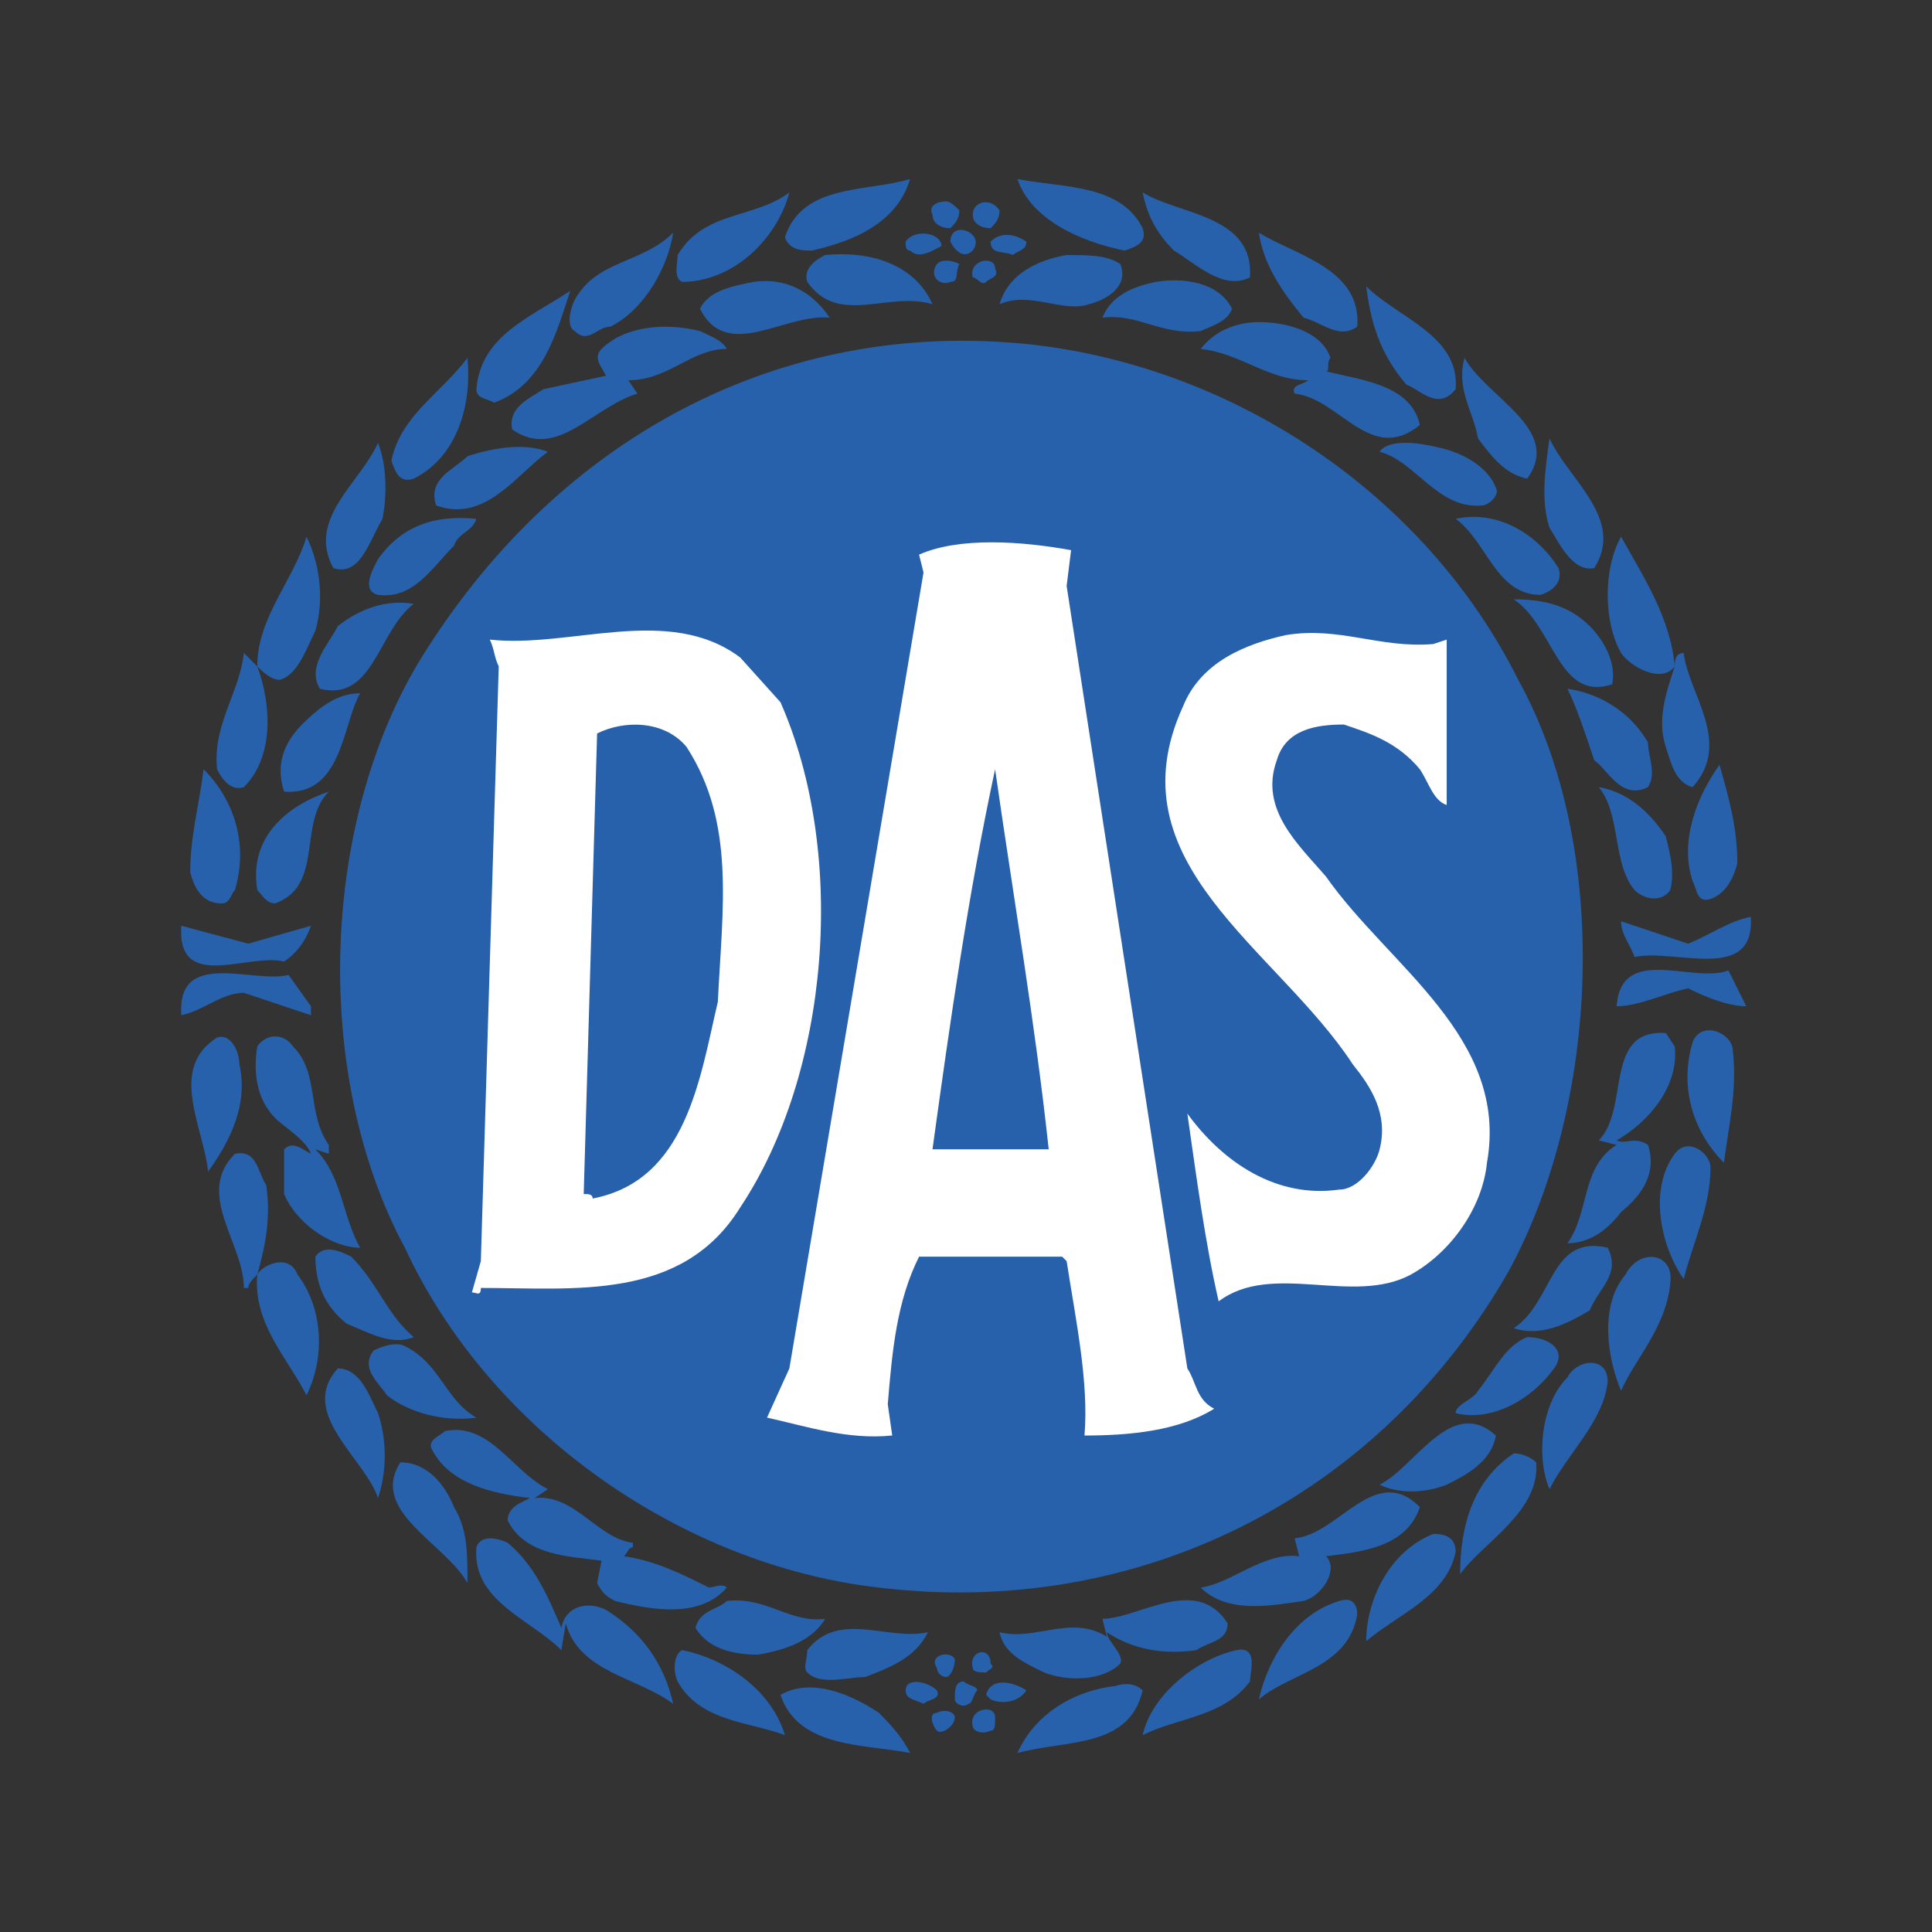
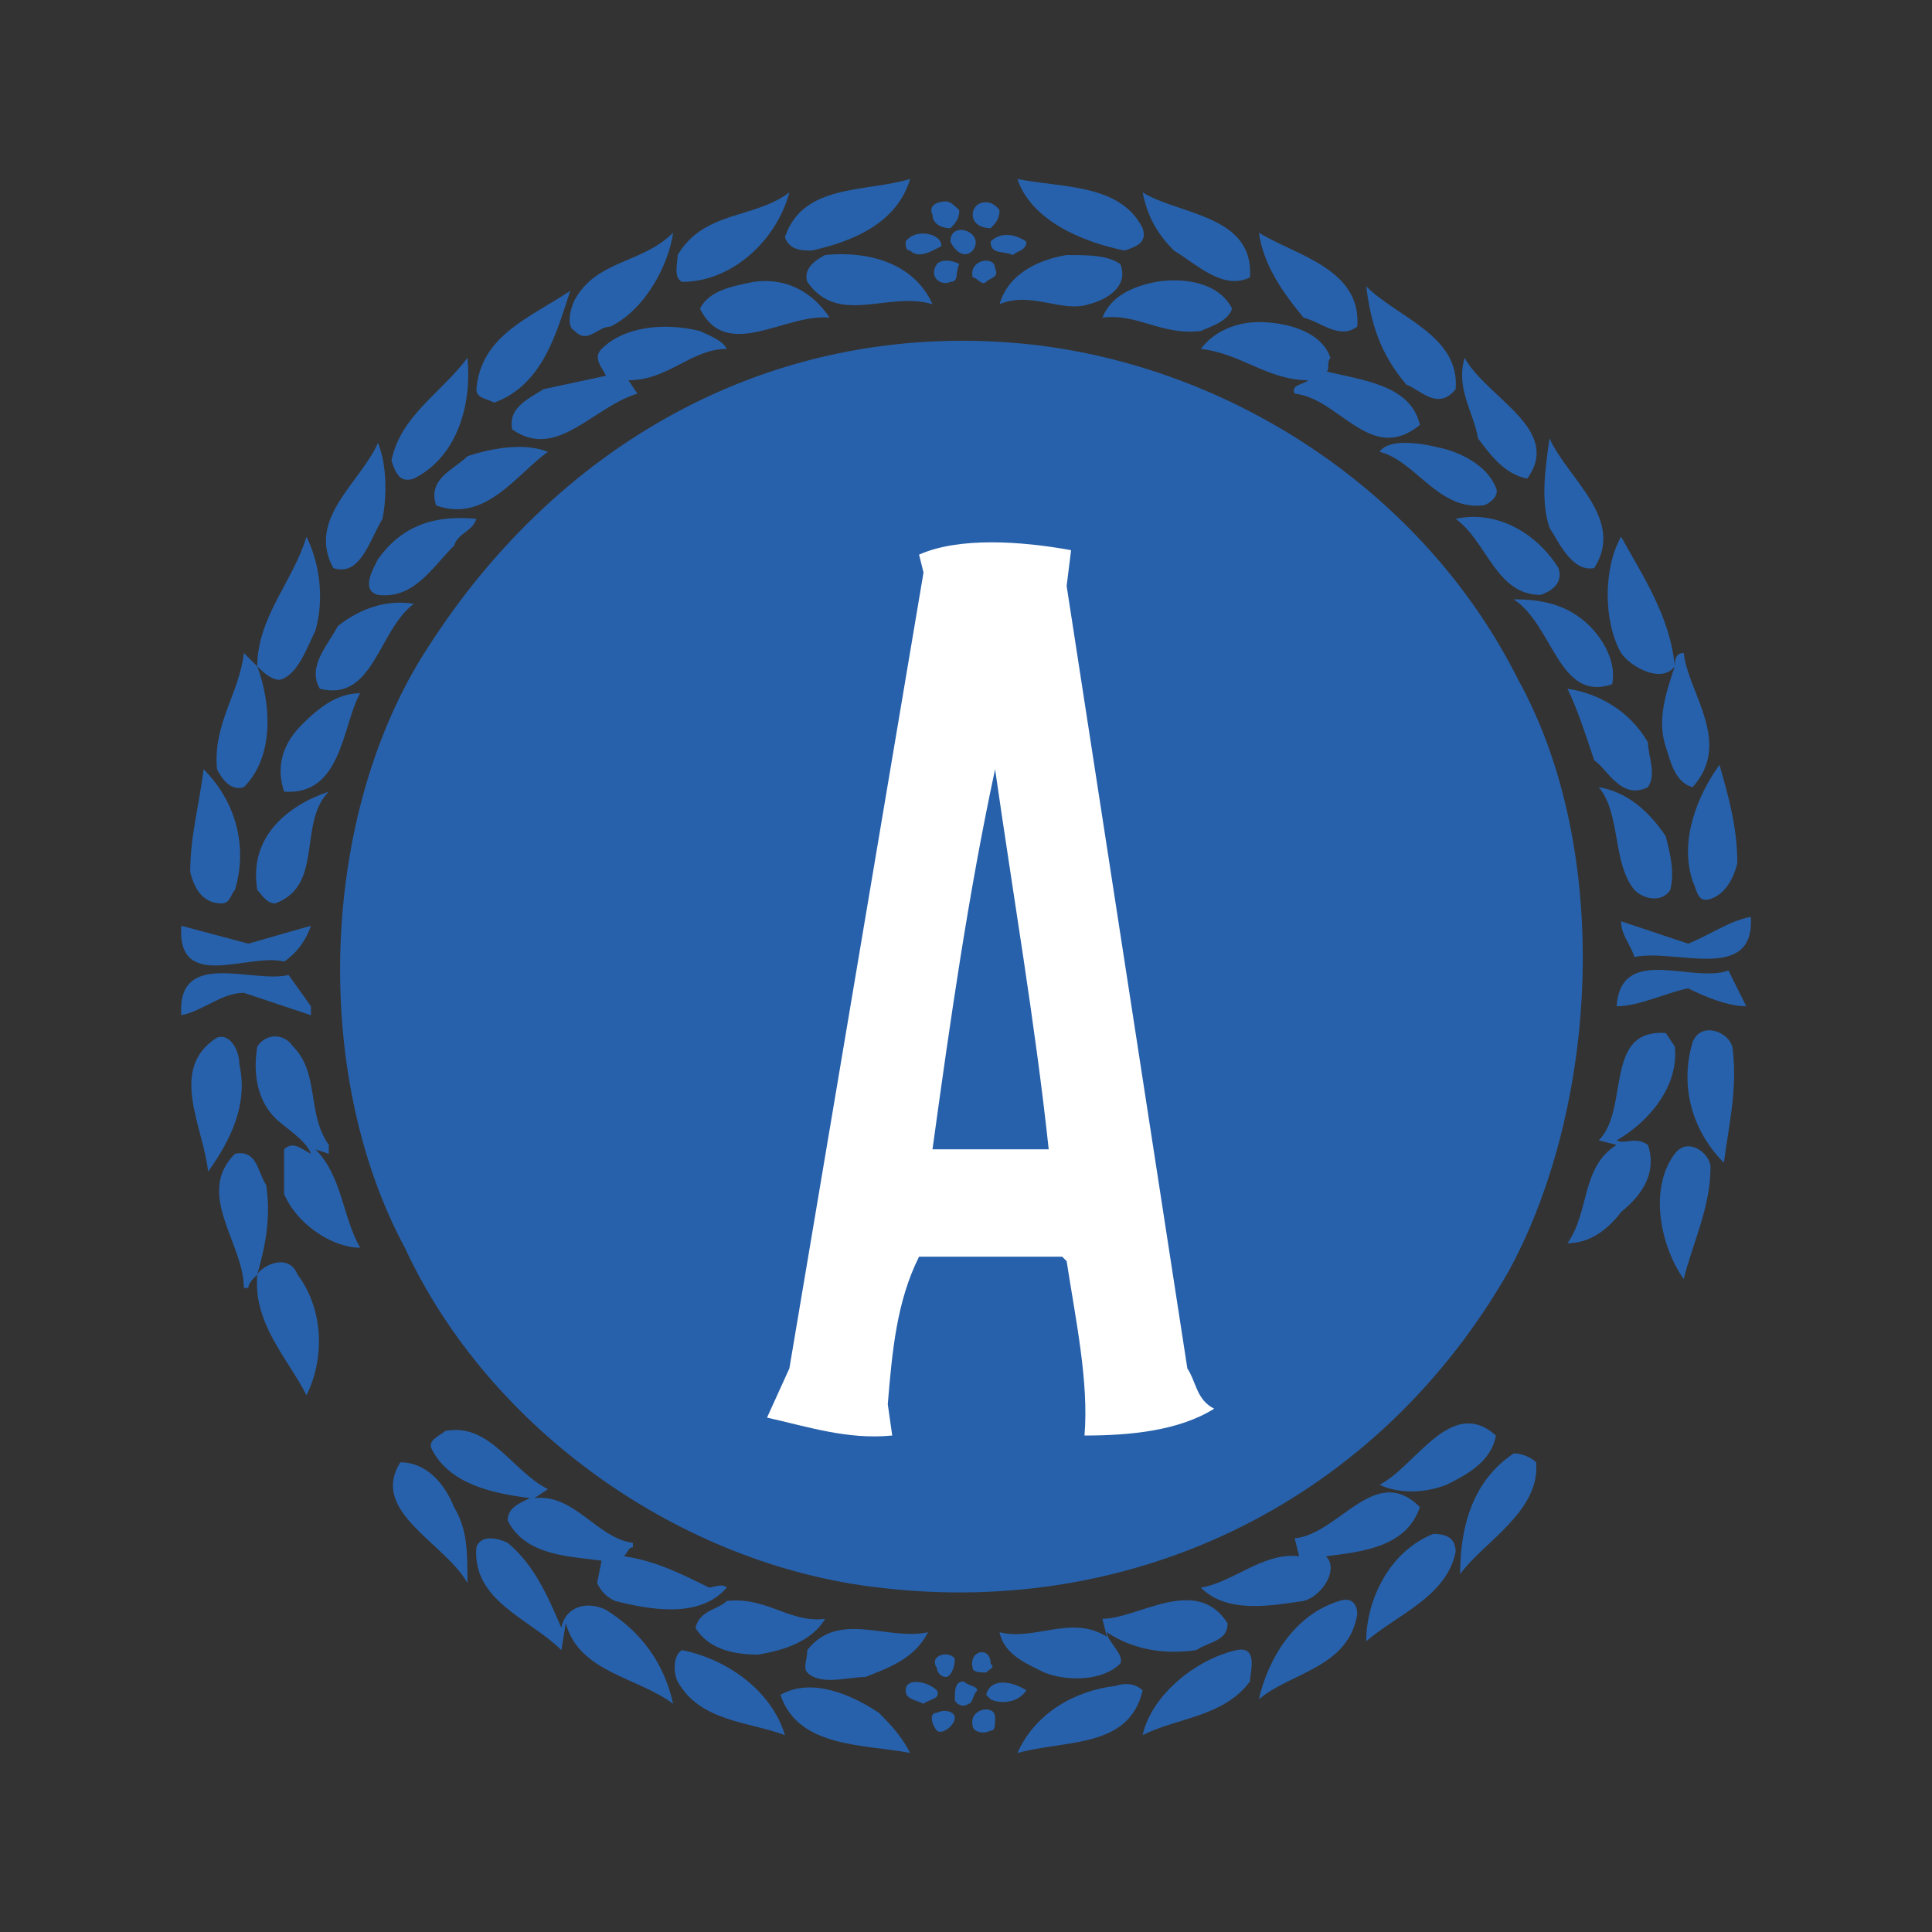
<svg xmlns="http://www.w3.org/2000/svg" width="200px" height="200px" viewBox="0 0 200 200" version="1.1">
  <rect x="0" y="0" width="200" height="200" fill="#333333" stroke="none" />
  <g id="surface1">
    <path style=" stroke:none;fill-rule:evenodd;fill:rgb(15.294%,38.039%,67.059%);fill-opacity:1;" d="M 157.168 70.375 C 166.891 87.965 165.5 114.352 156.242 131.477 C 142.82 155.082 117.824 167.582 90.977 164.344 C 70.609 162.027 50.703 148.141 41.91 129.164 C 32.188 111.109 33.113 84.262 44.223 67.137 C 58.109 45.379 80.793 32.883 106.715 35.66 C 127.543 37.973 147.449 50.934 157.168 70.375 Z M 24.32 92.133 C 23.855 92.594 23.855 93.52 22.93 93.52 C 21.078 93.52 20.152 92.133 19.691 90.277 C 19.691 86.574 20.617 83.336 21.078 79.633 C 24.32 82.875 25.707 87.504 24.32 92.133 Z M 24.781 110.184 C 25.707 114.352 23.855 118.051 21.543 121.293 C 21.078 116.664 17.375 110.645 22.469 107.406 C 23.855 106.941 24.781 108.797 24.781 110.184 Z M 158.094 49.547 C 155.781 49.082 154.391 47.23 153 45.379 C 152.539 42.602 150.688 40.289 151.613 37.047 C 153.93 41.215 161.797 44.453 158.094 49.547 Z M 42.836 49.547 C 41.445 50.008 40.984 49.082 40.52 47.695 C 41.445 43.066 45.613 40.75 48.391 37.047 C 48.852 41.676 47.465 47.23 42.836 49.547 Z M 165.035 58.805 C 162.723 59.266 161.332 56.027 160.406 54.637 C 159.48 51.859 159.945 48.617 160.406 45.379 C 162.262 49.547 168.277 53.711 165.035 58.805 Z M 39.594 53.711 C 38.207 56.027 37.281 59.727 34.504 58.805 C 31.727 53.711 37.281 50.008 39.133 45.844 C 40.059 48.156 40.059 51.398 39.594 53.711 Z M 154.852 50.473 C 155.316 51.398 153.93 52.324 153.465 52.324 C 148.836 52.785 146.52 47.695 142.816 46.77 C 143.742 45.379 146.984 45.844 148.836 46.305 C 151.152 46.77 153.93 48.156 154.852 50.473 Z M 56.723 46.77 C 53.48 49.082 50.242 54.172 45.148 52.324 C 44.223 49.547 47 48.621 48.391 47.23 C 51.168 46.305 54.406 45.844 56.723 46.77 Z M 161.332 58.805 C 161.797 60.191 160.871 61.117 159.48 61.582 C 154.852 61.582 153.93 56.027 150.688 53.711 C 154.852 52.785 159.02 55.102 161.332 58.805 Z M 49.316 53.711 C 48.852 55.102 47.465 55.102 47 56.488 C 44.688 58.801 42.836 62.043 39.133 61.582 C 37.281 61.117 38.668 58.801 39.133 57.879 C 41.445 54.637 44.688 53.25 49.316 53.711 Z M 32.652 65.285 C 31.727 67.137 30.801 69.914 28.949 70.375 C 28.023 70.375 27.098 69.449 26.633 68.984 C 28.023 72.688 28.484 78.246 25.246 81.484 C 23.855 81.949 22.93 80.559 22.469 79.633 C 22.004 75.004 24.781 71.762 25.246 67.598 L 26.633 68.984 C 26.633 63.895 30.336 60.191 31.727 55.562 C 33.113 58.34 33.578 62.043 32.652 65.285 Z M 173.371 68.984 C 173.371 68.523 173.371 67.598 174.297 67.598 C 174.758 71.766 179.387 76.855 175.219 81.484 C 173.371 81.02 172.906 78.707 172.441 77.316 C 171.52 74.539 172.441 71.766 173.371 68.984 C 171.98 70.84 168.738 68.984 167.816 67.598 C 165.965 64.355 165.965 58.801 167.816 55.562 C 170.129 59.73 172.906 63.895 173.371 68.984 Z M 173.371 68.984 " />
    <path style=" stroke:none;fill-rule:evenodd;fill:rgb(100%,100%,100%);fill-opacity:1;" d="M 110.879 56.953 L 110.418 60.656 L 122.914 141.66 C 123.84 143.047 123.84 144.898 125.691 145.828 C 121.988 148.141 116.898 148.605 112.266 148.605 C 112.73 143.047 111.344 136.57 110.418 130.551 L 109.953 130.09 L 95.141 130.09 C 92.828 134.715 92.363 139.809 91.902 145.363 L 92.363 148.605 C 87.734 149.066 83.566 147.676 79.402 146.75 L 81.715 141.66 L 95.602 59.266 L 95.141 57.414 C 99.309 55.562 105.789 56.027 110.879 56.953 Z M 110.879 56.953 " />
    <path style=" stroke:none;fill-rule:evenodd;fill:rgb(15.294%,38.039%,67.059%);fill-opacity:1;" d="M 164.574 64.82 C 165.965 66.211 167.352 68.523 166.891 70.84 C 161.332 72.691 160.871 64.82 156.703 62.043 C 159.48 62.043 162.262 62.508 164.574 64.82 Z M 42.836 62.508 C 39.133 65.285 38.668 72.691 33.113 71.301 C 31.727 68.988 34.039 66.672 34.965 64.82 C 37.281 62.969 40.059 62.043 42.836 62.508 Z M 42.836 62.508 " />
-     <path style=" stroke:none;fill-rule:evenodd;fill:rgb(100%,100%,100%);fill-opacity:1;" d="M 80.793 72.691 C 87.734 88.43 85.883 111.109 76.625 124.996 C 70.609 134.715 59.5 133.328 49.777 133.328 C 49.777 134.254 49.316 133.789 48.852 133.789 L 49.777 130.551 L 51.629 68.984 C 51.164 68.062 51.164 67.137 50.703 66.211 C 59.035 67.137 69.219 62.508 76.625 68.062 Z M 148.371 66.672 L 149.762 66.211 L 149.762 83.336 C 148.371 82.871 147.91 81.02 146.984 79.633 C 144.672 76.855 141.895 75.93 139.117 75.004 C 136.34 75.004 133.102 75.465 132.172 78.707 C 130.32 83.801 134.488 87.5 137.266 90.742 C 143.746 100 156.242 107.406 153.93 120.367 C 153.469 124.996 150.227 129.625 146.059 131.941 C 140.043 135.18 131.711 130.551 126.156 134.715 C 124.766 128.699 123.84 121.758 122.914 115.277 C 126.617 120.367 132.172 124.07 138.652 123.145 C 140.504 123.145 142.355 120.832 142.82 118.977 C 143.746 115.277 141.895 112.496 140.043 110.184 C 132.172 98.148 115.047 89.352 122.453 73.152 C 124.305 68.523 128.934 66.672 133.102 65.746 C 138.652 64.82 142.82 67.137 148.371 66.672 Z M 148.371 66.672 " />
    <path style=" stroke:none;fill-rule:evenodd;fill:rgb(15.294%,38.039%,67.059%);fill-opacity:1;" d="M 170.594 76.855 C 170.594 78.246 171.52 80.098 170.594 81.484 C 167.816 82.875 166.426 79.633 165.035 78.707 C 164.113 75.93 163.188 73.152 162.262 71.301 C 165.5 71.766 168.738 73.617 170.594 76.855 Z M 37.281 71.766 C 35.43 75.004 35.43 82.41 29.41 81.949 C 28.484 79.172 29.41 76.855 31.262 75.004 C 33.113 73.152 34.965 71.766 37.281 71.766 Z M 71.07 77.32 C 76.164 85.188 74.773 93.984 74.312 103.703 C 72.461 111.57 71.07 122.219 61.352 124.07 C 61.352 123.605 60.887 123.605 60.426 123.605 L 61.812 75.93 C 64.59 74.539 68.758 74.539 71.07 77.32 Z M 179.848 89.352 C 179.387 91.203 178.461 92.594 177.07 93.059 C 175.684 93.52 175.684 92.133 175.219 91.203 C 173.832 87.039 175.684 82.41 178 79.172 C 178.926 82.41 179.848 85.648 179.848 89.352 Z M 108.562 118.977 L 96.531 118.977 C 98.383 105.555 100.23 92.594 103.012 79.633 C 104.863 92.594 107.176 106.016 108.562 118.977 Z M 172.441 86.574 C 172.906 88.43 173.371 90.277 172.906 92.133 C 171.98 93.52 170.129 93.059 169.203 92.133 C 166.891 89.352 167.812 84.262 165.5 81.484 C 168.277 81.949 170.594 83.801 172.441 86.574 Z M 34.039 81.949 C 30.801 85.188 33.578 91.668 28.484 93.52 C 27.559 93.52 27.098 92.594 26.633 92.133 C 25.707 86.574 29.875 83.336 34.039 81.949 Z M 181.238 94.906 C 181.703 101.852 173.371 98.148 169.203 99.074 C 168.738 97.684 167.812 96.758 167.812 95.371 L 174.758 97.688 C 177.07 96.758 178.926 95.371 181.238 94.906 Z M 32.188 95.832 C 31.727 97.223 30.801 98.613 29.41 99.539 C 25.707 98.613 18.301 102.777 18.766 95.832 L 25.707 97.688 Z M 180.773 104.168 C 178.926 104.168 176.609 103.242 174.758 102.312 C 172.445 102.777 169.668 104.168 167.352 104.168 C 167.816 97.688 175.223 101.852 178.926 100.465 Z M 180.773 104.168 " />
    <path style=" stroke:none;fill-rule:evenodd;fill:rgb(15.294%,38.039%,67.059%);fill-opacity:1;" d="M 32.188 104.168 L 32.188 105.094 L 25.246 102.777 C 22.93 102.777 21.078 104.629 18.766 105.094 C 18.301 98.148 26.172 101.852 29.875 100.926 Z M 173.371 108.332 C 173.832 112.5 170.594 116.203 167.352 118.051 C 168.277 118.516 169.203 117.59 170.594 118.516 C 171.52 121.293 170.129 123.605 167.816 125.461 C 166.426 127.309 164.574 128.699 162.262 128.699 C 164.574 125.461 163.648 120.832 167.352 118.516 L 165.5 118.051 C 168.738 114.812 165.965 106.48 172.445 106.941 Z M 179.387 108.797 C 179.848 112.961 178.926 116.664 178.461 120.367 C 175.223 117.129 173.832 112.5 175.223 107.871 C 176.145 105.555 179.387 106.941 179.387 108.797 Z M 34.039 119.441 L 32.652 118.98 C 35.43 121.758 35.43 125.922 37.281 129.164 C 34.504 129.164 30.797 126.848 29.41 123.605 L 29.41 118.98 C 30.336 118.055 31.262 118.98 32.188 119.441 C 31.727 118.051 29.41 116.664 28.484 115.738 C 26.633 113.887 26.172 111.109 26.633 108.332 C 27.559 106.941 29.41 106.941 30.336 108.332 C 33.113 111.109 31.727 115.277 34.039 118.516 Z M 177.07 120.832 C 177.07 124.996 175.219 128.699 174.297 132.402 C 171.98 129.164 170.594 123.145 173.371 119.441 C 174.758 117.59 177.07 119.441 177.07 120.832 Z M 27.559 122.68 C 28.023 125.922 27.559 128.699 26.633 131.941 C 27.098 131.016 29.875 129.625 30.801 131.941 C 33.578 135.645 33.578 140.734 31.727 144.438 C 29.875 140.734 26.168 137.031 26.633 131.941 C 26.168 132.402 25.707 132.867 25.707 133.328 L 25.246 133.328 C 25.246 128.699 20.152 123.605 24.32 119.441 C 26.633 118.977 26.633 121.293 27.559 122.68 Z M 27.559 122.68 " />
-     <path style=" stroke:none;fill-rule:evenodd;fill:rgb(15.294%,38.039%,67.059%);fill-opacity:1;" d="M 166.426 129.16 C 167.816 131.941 165.5 133.328 164.574 135.645 C 162.262 137.031 159.48 138.418 156.703 137.496 C 160.871 134.715 160.406 127.773 166.426 129.16 Z M 42.836 138.418 C 40.52 139.348 38.207 137.957 35.891 137.031 C 33.578 135.18 32.652 132.863 32.652 130.086 C 33.578 128.699 35.43 129.625 36.355 130.086 C 39.133 132.867 40.059 136.105 42.836 138.418 Z M 172.906 132.867 C 172.445 137.496 169.203 140.734 167.816 143.973 C 166.426 140.734 165.5 135.18 168.277 131.941 C 169.668 129.16 173.371 129.625 172.906 132.867 Z M 160.871 141.66 C 158.559 144.898 154.391 147.215 150.688 146.289 C 150.688 145.363 152.539 144.898 153 143.973 C 154.855 141.66 155.781 139.348 158.094 138.418 C 160.406 138.418 162.262 139.809 160.871 141.66 Z M 49.316 146.75 C 46.074 147.215 42.371 146.289 40.059 144.438 C 39.133 143.047 37.281 141.66 38.668 139.809 C 39.594 139.348 40.98 138.883 41.91 139.348 C 45.613 141.199 46.074 144.902 49.316 146.75 Z M 166.426 143.047 C 165.965 147.215 162.262 150.453 160.406 154.156 C 159.02 150.918 159.484 145.363 162.262 142.586 C 163.188 140.734 166.426 140.273 166.426 143.047 Z M 39.133 146.289 C 40.059 149.066 40.059 152.309 39.133 155.082 C 37.742 150.918 30.801 146.289 34.965 141.66 C 37.281 141.66 38.207 144.438 39.133 146.289 Z M 39.133 146.289 " />
    <path style=" stroke:none;fill-rule:evenodd;fill:rgb(15.294%,38.039%,67.059%);fill-opacity:1;" d="M 154.852 148.605 C 154.391 151.379 151.613 152.77 149.762 153.695 C 147.445 154.621 144.668 154.621 142.816 153.695 C 146.523 151.844 150.227 144.438 154.852 148.605 Z M 56.723 154.156 L 55.332 155.082 C 59.5 154.621 61.812 159.25 65.516 159.711 L 65.516 160.176 C 65.055 160.176 65.055 160.637 64.59 161.102 C 67.828 161.562 70.605 162.953 73.383 164.34 C 73.848 164.34 74.773 163.875 75.238 164.34 C 72.461 167.578 67.367 166.656 63.664 165.73 C 62.738 165.266 62.273 164.805 61.812 163.875 L 62.273 161.562 C 59.035 161.102 54.406 161.102 52.555 157.398 C 52.555 156.008 53.941 155.543 54.867 155.082 C 51.164 154.621 46.535 153.695 44.684 149.992 C 44.223 149.066 45.609 148.602 46.074 148.141 C 50.703 147.215 53.02 152.309 56.723 154.156 Z M 159.02 151.379 C 159.48 156.473 153.465 159.711 151.152 162.953 C 151.152 157.863 152.539 153.234 156.703 150.453 C 157.633 150.453 158.559 150.918 159.02 151.379 Z M 47 156.012 C 48.391 158.324 48.391 160.641 48.391 163.879 C 46.074 159.711 38.207 156.473 41.445 151.379 C 44.223 151.379 46.074 153.695 47 156.012 Z M 47 156.012 " />
    <path style=" stroke:none;fill-rule:evenodd;fill:rgb(15.294%,38.039%,67.059%);fill-opacity:1;" d="M 146.984 156.012 C 145.598 160.176 140.965 160.641 137.266 161.102 C 138.652 162.492 136.801 165.27 134.949 165.73 C 131.707 166.191 127.078 167.121 124.301 164.344 C 127.543 163.879 130.785 160.641 134.488 161.102 L 134.023 159.25 C 138.652 158.785 142.355 151.379 146.984 156.012 Z M 150.688 160.641 C 149.762 165.27 144.672 167.121 141.43 169.898 C 141.43 165.73 143.742 160.641 148.371 158.789 C 149.762 158.785 150.688 159.25 150.688 160.641 Z M 58.109 168.508 C 58.57 166.191 60.887 165.73 62.738 166.656 C 66.441 168.969 68.758 172.211 69.684 176.379 C 65.98 173.602 59.961 173.137 58.57 168.043 L 58.109 170.82 C 54.871 167.582 48.852 165.73 49.316 160.176 C 49.777 158.785 51.629 159.25 52.555 159.711 C 55.332 162.027 56.723 165.27 58.109 168.508 Z M 58.109 168.508 " />
    <path style=" stroke:none;fill-rule:evenodd;fill:rgb(15.294%,38.039%,67.059%);fill-opacity:1;" d="M 127.082 168.043 C 127.082 169.898 125.23 169.898 123.84 170.82 C 120.602 171.285 117.359 170.82 114.582 168.969 C 114.582 169.895 116.434 171.285 115.973 172.211 C 114.121 174.062 110.418 174.062 108.102 173.137 C 106.25 172.211 103.938 171.285 103.473 168.969 C 107.176 169.895 110.879 167.117 114.582 169.434 L 114.121 167.578 C 117.824 167.582 123.84 162.953 127.082 168.043 Z M 140.504 167.117 C 139.578 172.676 133.562 173.137 130.32 175.914 C 131.246 171.746 134.023 167.117 138.652 165.73 C 140.043 165.27 140.504 166.191 140.504 167.117 Z M 85.422 167.582 C 84.031 169.898 81.254 170.82 78.477 171.285 C 76.164 171.285 73.387 170.82 71.996 168.508 C 72.461 166.656 74.309 166.656 75.238 165.73 C 79.402 165.27 81.719 168.043 85.422 167.582 Z M 96.066 168.969 C 94.68 171.746 91.902 172.676 89.586 173.602 C 87.734 173.602 84.957 174.523 83.57 173.137 C 83.105 172.676 83.57 171.746 83.57 170.82 C 86.809 166.656 91.902 169.895 96.066 168.969 Z M 129.395 174.062 C 126.617 177.766 121.988 177.766 118.285 179.617 C 119.211 175.449 123.84 171.746 128.004 170.82 C 130.32 170.359 129.395 173.137 129.395 174.062 Z M 81.254 179.617 C 77.551 178.227 72.461 178.227 70.145 174.062 C 69.684 173.137 69.684 171.285 70.609 170.82 C 75.238 171.746 79.863 174.988 81.254 179.617 Z M 102.547 172.211 C 103.012 172.676 102.547 172.676 102.086 173.137 C 101.621 173.137 100.695 173.137 100.695 172.676 C 100.23 170.82 102.547 170.359 102.547 172.211 Z M 98.844 171.746 C 98.844 172.676 98.383 173.602 97.918 173.602 C 97.457 173.602 96.992 173.137 96.992 172.676 C 96.066 171.285 98.383 170.82 98.844 171.746 Z M 101.16 174.988 C 100.695 175.449 100.695 176.379 100.23 176.379 C 99.77 176.84 98.844 176.379 98.844 175.914 C 98.844 174.988 98.844 174.062 99.77 174.062 C 100.23 174.523 101.16 174.523 101.16 174.988 Z M 96.992 174.988 C 97.457 175.914 96.066 175.914 95.605 176.379 C 94.68 175.914 93.754 175.914 93.754 174.988 C 93.754 173.602 96.066 174.062 96.992 174.988 Z M 106.25 174.988 C 105.324 176.379 103.473 176.379 102.547 175.914 L 102.086 175.449 C 102.547 173.602 104.863 174.062 106.25 174.988 Z M 118.285 174.988 C 116.898 181.004 110.418 180.082 105.324 181.469 C 107.176 177.301 111.34 174.988 115.508 174.523 C 116.898 174.062 117.824 174.523 118.285 174.988 Z M 94.215 181.469 C 89.586 180.543 82.645 181.008 80.793 175.449 C 84.031 173.602 88.199 175.449 90.977 177.305 C 91.902 178.23 93.289 179.617 94.215 181.469 Z M 103.012 177.766 C 103.012 178.691 103.012 179.156 102.547 179.156 C 101.621 179.617 100.695 179.156 100.695 178.691 C 100.23 176.84 103.012 176.379 103.012 177.766 Z M 98.844 177.766 C 98.844 178.691 97.457 179.617 96.992 179.156 C 96.531 178.691 96.066 177.305 96.992 177.305 C 97.918 176.84 98.844 177.301 98.844 177.766 Z M 118.285 23.625 C 118.75 25.012 117.824 25.477 116.434 25.938 C 111.805 25.012 106.711 22.699 105.324 18.531 C 109.953 19.457 115.969 18.996 118.285 23.625 Z M 94.215 18.531 C 92.828 23.16 88.199 25.012 84.031 25.938 C 83.105 25.938 81.719 25.938 81.254 24.551 C 83.105 18.996 89.586 19.918 94.215 18.531 Z M 70.609 29.18 C 69.684 28.715 70.145 27.328 70.145 26.402 C 72.922 21.773 78.012 22.699 81.719 19.918 C 80.328 25.012 75.699 29.18 70.609 29.18 Z M 129.395 28.715 C 126.617 30.105 123.84 27.328 121.527 25.938 C 119.672 24.086 118.75 22.234 118.285 19.918 C 121.988 22.234 129.859 22.234 129.395 28.715 Z M 99.309 21.773 C 99.309 22.699 98.844 23.16 98.383 23.625 C 97.457 23.625 96.531 23.16 96.531 22.234 C 96.066 21.309 96.992 20.848 97.918 20.848 C 98.383 20.848 98.844 21.309 99.309 21.773 Z M 103.473 21.773 C 103.473 22.699 103.012 23.16 102.547 23.625 C 101.621 23.625 100.695 23.16 100.695 22.234 C 100.695 20.848 102.547 20.383 103.473 21.773 Z M 100.695 25.938 C 99.77 26.863 98.844 25.938 98.383 25.012 C 98.383 22.699 102.086 24.086 100.695 25.938 Z M 63.203 33.809 C 61.812 33.809 60.887 35.66 59.5 34.27 C 58.574 33.809 59.035 31.953 59.5 31.031 C 61.812 26.863 66.441 27.328 69.684 24.086 C 69.219 27.328 66.906 31.957 63.203 33.809 Z M 97.457 25.477 C 96.531 25.938 95.141 26.863 94.215 25.938 C 93.754 25.938 93.754 25.477 93.754 25.012 C 94.68 23.625 97.457 24.086 97.457 25.477 Z M 106.25 25.012 C 106.25 25.938 105.324 25.938 104.863 26.402 C 103.934 25.938 102.547 26.402 102.547 25.012 C 103.473 24.086 104.863 24.086 106.25 25.012 Z M 140.504 33.809 C 138.652 35.195 136.801 33.344 134.949 32.883 C 132.633 30.105 130.785 27.328 130.32 24.086 C 134.023 26.402 140.965 27.789 140.504 33.809 Z M 96.531 31.492 C 91.902 30.102 86.809 33.809 83.57 29.18 C 83.105 27.789 84.496 26.863 85.422 26.398 C 90.047 25.938 94.68 27.328 96.531 31.492 Z M 115.969 27.328 C 116.898 29.641 114.582 31.031 112.73 31.492 C 109.953 32.418 106.715 30.105 103.473 31.492 C 104.398 28.254 107.641 26.863 110.418 26.402 C 112.73 26.402 114.582 26.402 115.969 27.328 Z M 103.012 27.789 C 103.473 28.715 102.547 28.715 102.086 29.18 C 101.621 29.641 101.16 28.715 100.695 28.715 C 100.23 26.863 103.012 26.402 103.012 27.789 Z M 99.309 27.328 C 98.844 28.254 99.309 29.18 98.383 29.18 C 97.457 29.641 96.066 28.715 96.992 27.328 C 97.457 26.863 98.383 26.863 99.309 27.328 Z M 85.883 32.883 C 81.254 32.418 75.238 37.512 72.461 31.957 C 73.387 30.105 75.699 29.641 78.016 29.18 C 81.254 28.715 84.031 30.105 85.883 32.883 Z M 127.543 31.957 C 127.082 33.344 125.23 33.809 124.305 34.27 C 120.137 34.734 117.824 32.418 114.121 32.883 C 115.047 30.566 117.359 29.641 119.676 29.18 C 122.453 28.715 126.156 29.18 127.543 31.957 Z M 150.688 40.289 C 148.836 42.602 146.984 40.289 145.598 39.824 C 142.82 36.586 141.895 33.344 141.43 29.641 C 144.668 32.883 151.152 34.734 150.688 40.289 Z M 59.035 30.105 C 57.645 34.27 56.258 39.824 51.168 41.676 C 50.242 41.215 49.316 41.215 49.316 40.289 C 49.777 34.734 54.871 32.883 59.035 30.105 Z M 137.727 37.047 C 137.266 37.512 137.727 38.438 137.266 38.438 C 140.969 39.363 146.059 39.824 146.984 43.992 C 141.895 48.156 138.652 41.215 134.023 40.75 C 133.562 39.824 134.949 39.824 135.414 39.363 C 131.246 39.363 128.469 36.582 124.305 36.121 C 125.695 34.27 128.008 33.344 130.32 33.344 C 133.098 33.344 136.801 34.27 137.727 37.047 Z M 75.238 36.121 C 71.535 36.121 69.219 39.363 65.055 39.363 L 65.98 40.75 C 61.352 42.141 57.648 47.695 53.02 44.453 C 52.555 42.141 54.871 41.215 56.258 40.289 L 62.738 38.898 C 62.277 37.973 61.352 37.047 62.277 36.121 C 64.59 33.809 68.758 33.344 72.461 34.27 C 73.387 34.734 74.773 35.195 75.238 36.121 Z M 75.238 36.121 " />
  </g>
</svg>